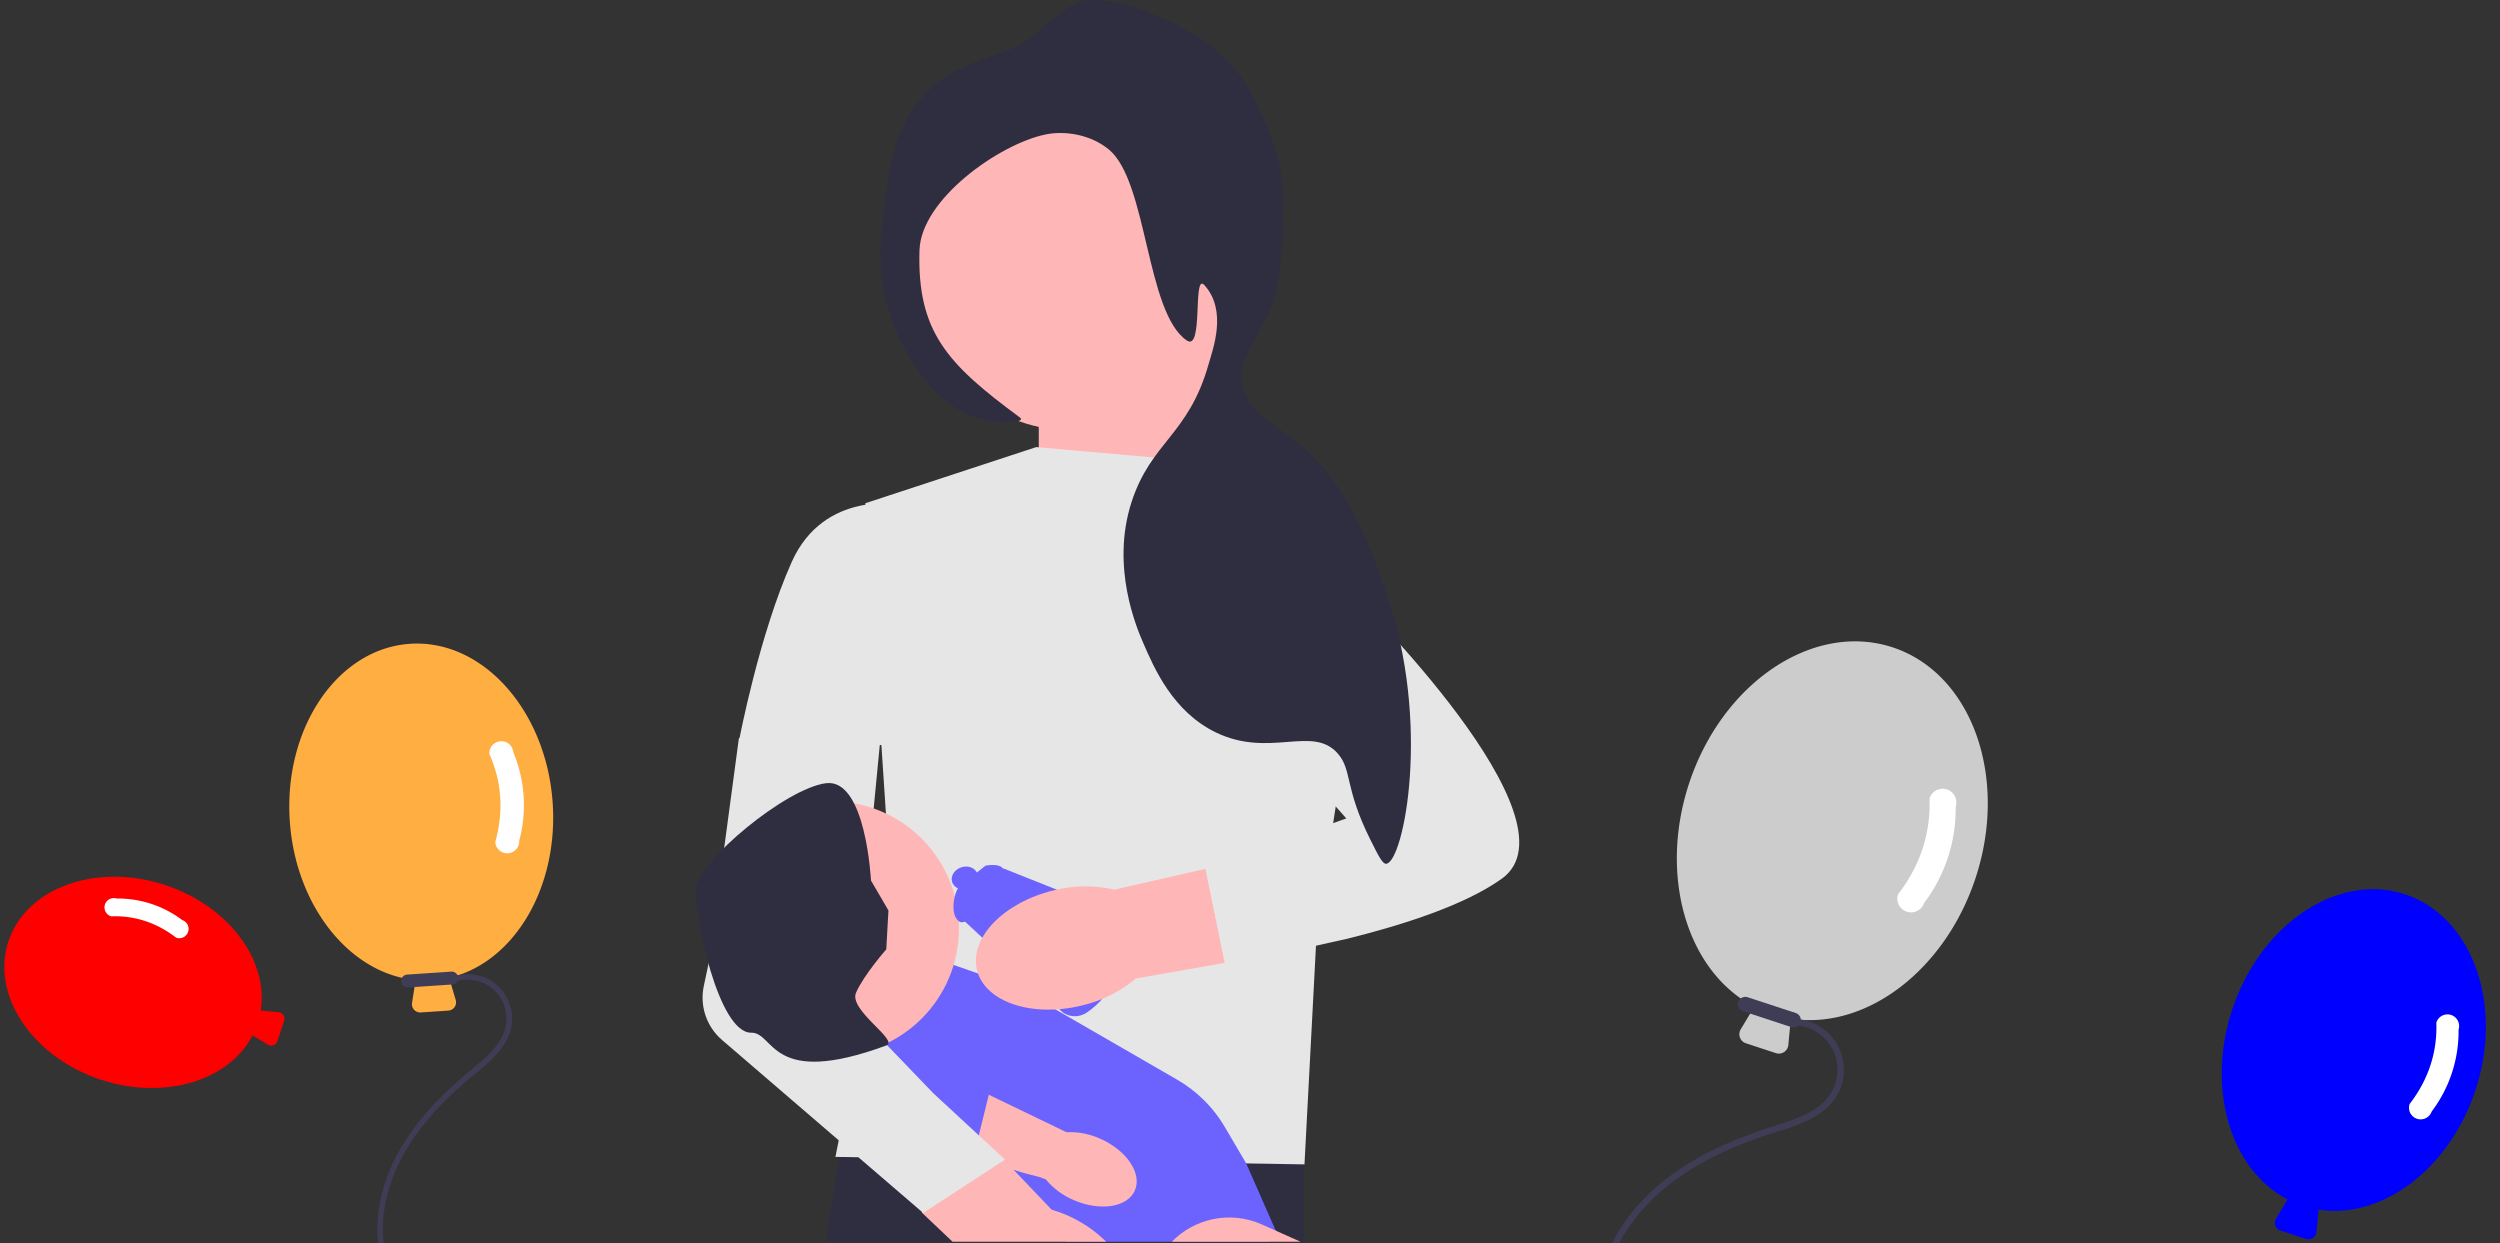
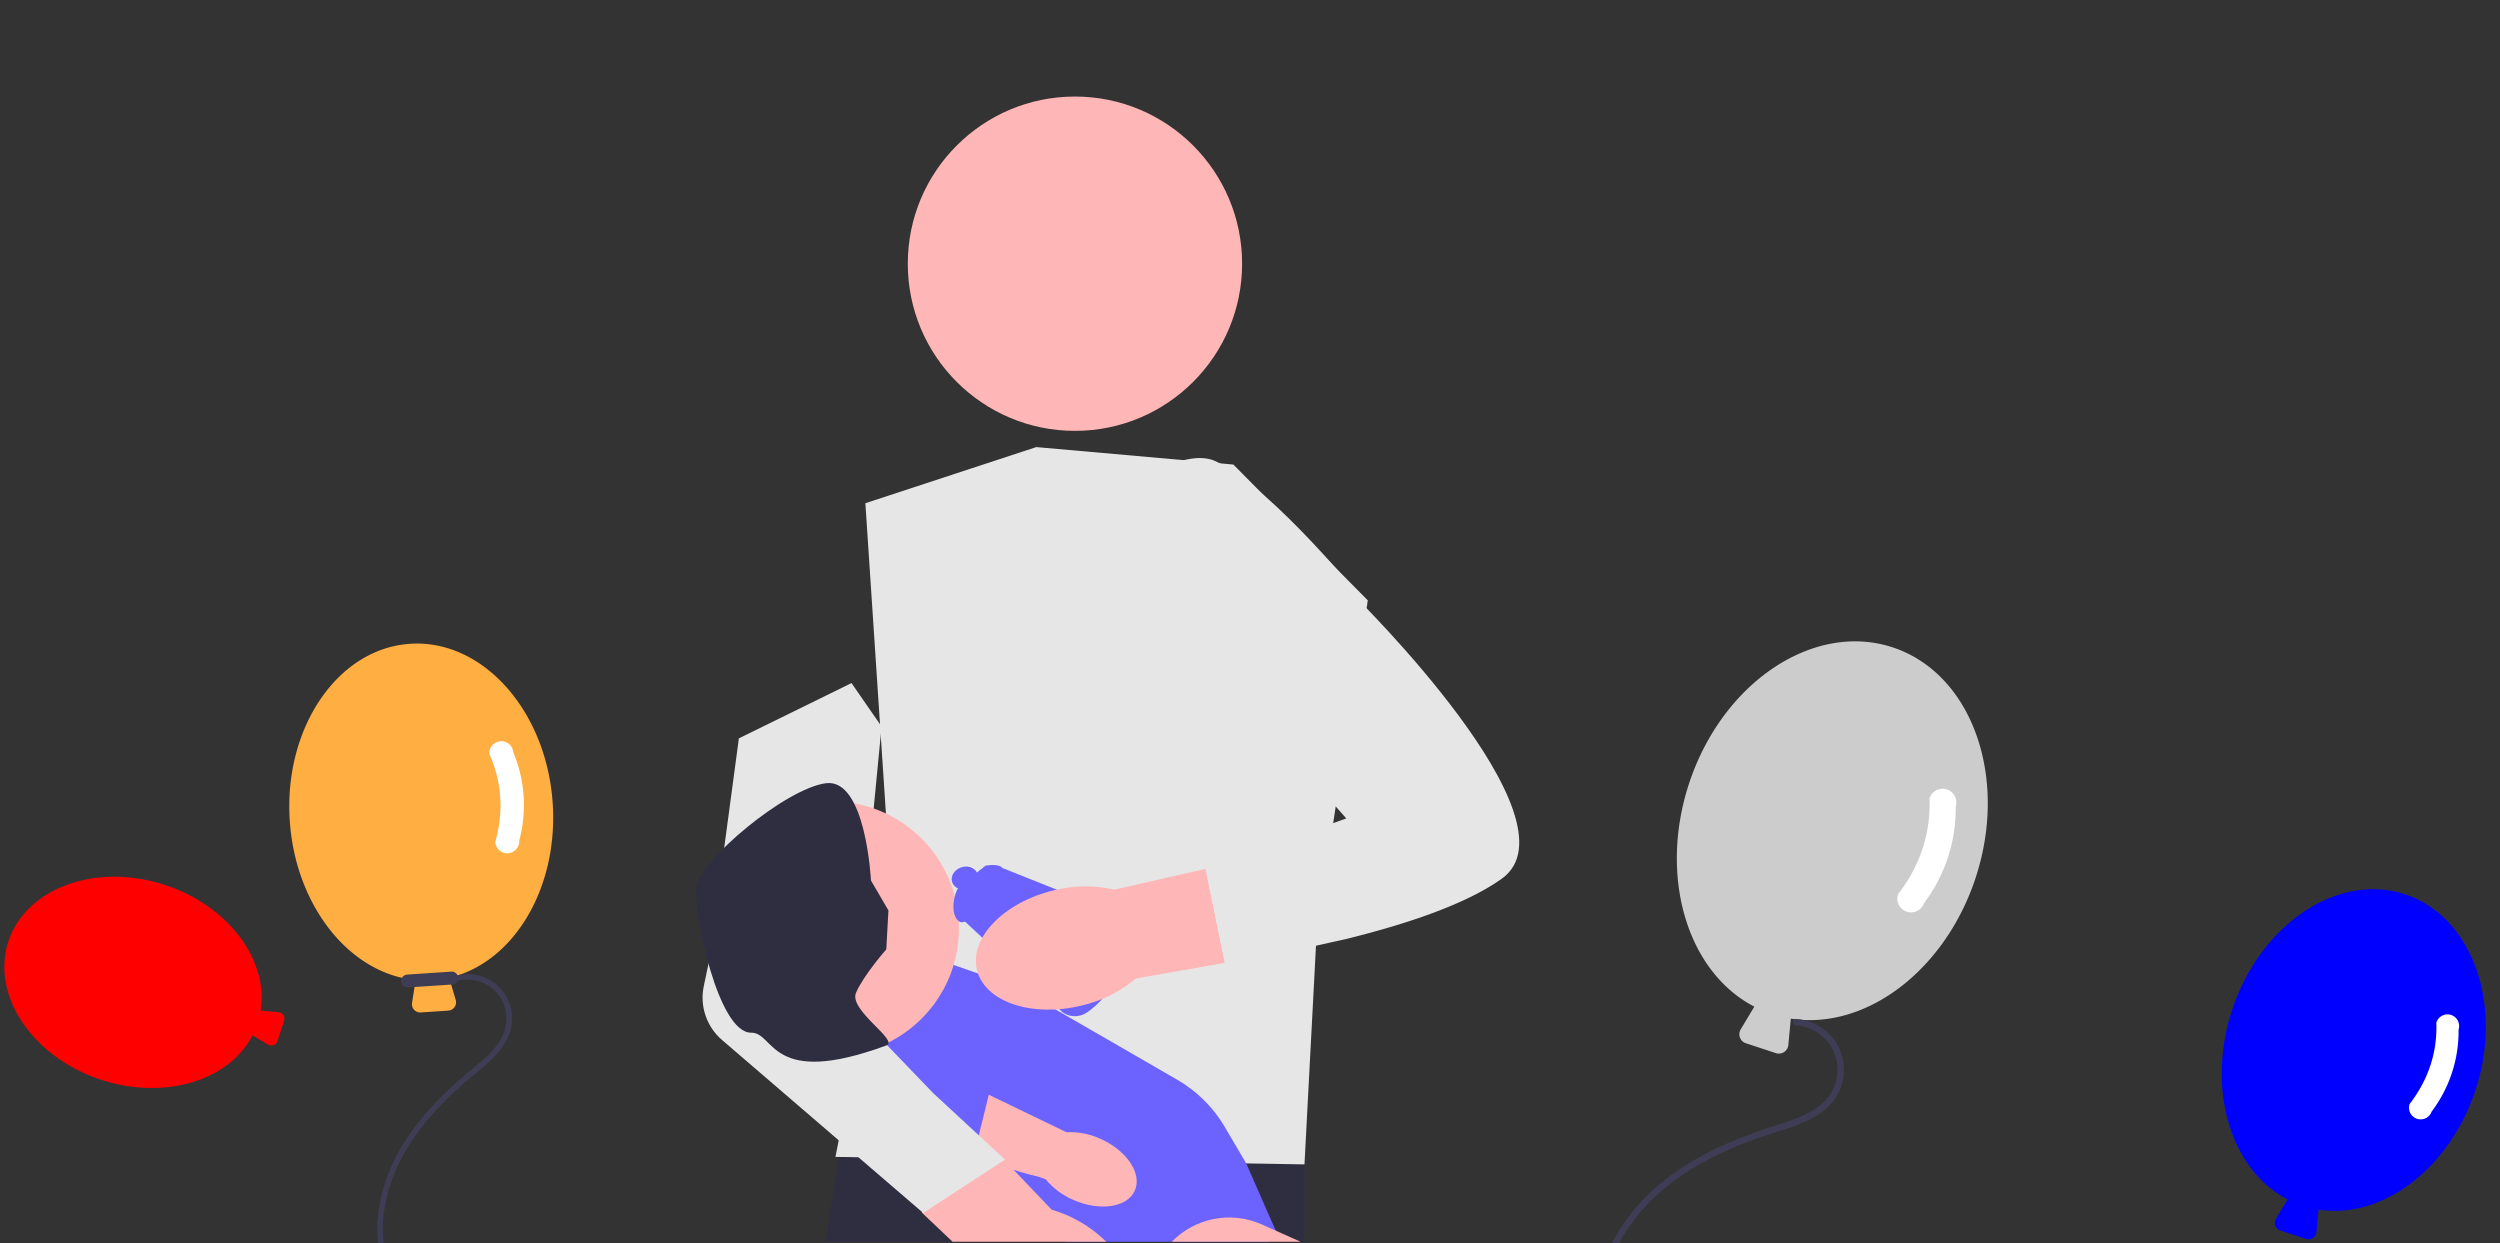
<svg xmlns="http://www.w3.org/2000/svg" viewBox="0 0 1220.999 607.32">
  <rect x="0" y="0" width="1220.999" height="607.32" fill="#333333" stroke="none" />
  <svg width="140" height="607.32" viewBox="70 0 160 100" x="0">
    <path d="M222.675 286.311a3.58 3.58 0 0 1-3.108-.285l-8.615-5.167c-13.288 25.62-49.54 36.268-84.558 24.768-38.348-12.593-61.539-47.218-51.697-77.184s49.045-44.098 87.393-31.504c35.018 11.5 57.896 41.568 53.408 70.078l10 .948a3.6 3.6 0 0 1 3.081 4.707l-3.74 11.389a3.58 3.58 0 0 1-2.164 2.25" fill="red" />
-     <path d="m168.418 226.384-.119-.063c-10.846-8.35-23.033-12.352-36.225-11.9l-.139-.02a5.2 5.2 0 0 1 3.183-9.901 59.4 59.4 0 0 1 36.608 12.024 5.2 5.2 0 0 1-3.308 9.86" fill="#fff" />
  </svg>
  <svg width="200" height="607.32" viewBox="0 35 200 320" x="140">
    <path d="M62.248 384.512a4.03 4.03 0 0 1-1.012-3.363l1.758-11.163c-32.323-3.064-58.708-36.389-61.47-77.762-3.025-45.308 23.318-84.09 58.721-86.453s66.669 32.574 69.693 77.881c2.762 41.374-18.96 77.908-50.59 85.242l3.226 10.83a4.05 4.05 0 0 1-3.612 5.198l-13.455.898a4.03 4.03 0 0 1-3.259-1.308" fill="#FFAE42" />
    <path d="M55.92 370.675a3.154 3.154 0 0 1 2.933-3.352l21.552-1.44a3.15 3.15 0 0 1 .42 6.286l-21.553 1.44a3.154 3.154 0 0 1-3.352-2.934" fill="#3f3d56" />
    <path d="M81.476 368.19a22.3 22.3 0 0 1 19.447 2.839 21.9 21.9 0 0 1 9.153 17.352c.323 14.717-13.923 23.588-23.692 32.167-11.545 10.137-22.249 21.658-29.624 35.236-7.303 13.444-11.403 29.072-9.19 44.389 1.916 13.247 8.832 26.045 19.756 33.972a41 41 0 0 0 4.3 2.712c1.516.839.322 3.261-1.205 2.417-11.825-6.53-20.138-18.18-23.85-31.044-4.13-14.312-2.323-29.618 2.999-43.365 5.529-14.28 14.894-26.732 25.631-37.518 5.327-5.35 11.036-10.265 16.826-15.1 5.092-4.25 10.422-8.818 13.357-14.902a19.48 19.48 0 0 0-1.058-18.928 19.09 19.09 0 0 0-17.137-8.595 19 19 0 0 0-4.824.919c-1.652.541-2.542-2.008-.89-2.55" fill="#3f3d56" />
    <path d="m101.892 302.662.014-.15c4.139-14.833 3.178-29.233-2.854-42.801l-.037-.153a5.85 5.85 0 0 1 11.668-.854 66.83 66.83 0 0 1 2.887 43.253 5.85 5.85 0 0 1-11.678.705" fill="#fff" />
  </svg>
  <svg width="401.999" height="607.32" viewBox="0 0 401.999 607.32" role="img" artist="Katerina Limpitsouni" source="https://undraw.co/" x="340">
-     <polygon points="263.596 237.852 256.285 161.086 167.333 170.834 167.333 236.634 263.596 237.852" fill="#ffb6b6" />
    <polygon points="297.101 550.4 297.101 607.32 295.181 606.45 63.151 606.45 69.851 565.06 70.981 558.08 71.871 552.61 114.131 552.2 114.171 552.19 131.041 552.03 135.331 551.99 138.681 551.95 189.341 551.46 258.401 550.78 297.101 550.4" fill="#2f2e41" />
    <polygon points="166.115 218.356 262.378 226.886 328.028 293.206 303.198 452.921 297.106 568.68 68.024 565.025 94.832 429.769 82.646 245.773 166.115 218.356" fill="#e6e6e6" />
    <path d="M283.631,601.3l-3.85,5.15h-99.06c-9.04-8.97-23.78-21.19-39.72-33.68-2.16-1.71-4.35-3.41-6.55-5.11-.69-.54-1.38-1.07-2.07-1.6l-.01-.01c-3.61-2.79-7.24-5.57-10.84-8.3-2.47-1.88-4.93-3.74-7.36-5.56-.01-.01-.02-.02-.04-.03-.78-.59-1.57-1.18-2.35-1.76-14.32-10.74-27.36-20.21-35.66-26.22h-.01c-2.43-1.75-4.46-3.2-5.98-4.3-2.14-1.54-3.33-2.38-3.33-2.38l2.45-1.91c.02,.01,.02,0,.02,0l10-7.73,.1-.08,6.48-5.01,39.67-30.69-1.65-1.47,32.89,11.58,36.25,20.93,31.88,18.4,10,5.78c4.82,2.78,9.23,6.16,13.14,10.04,2.82,2.8,5.39,5.86,7.64,9.14,.89,1.27,1.72,2.58,2.51,3.92l.22,.38,10.26,17.45,14.21,32.38,.76,.69Z" fill="#6c63ff" />
    <path d="M232.317,606.454h62.863l-11.552-5.154-7.311-3.266c-15.451-6.897-32.912-2.961-44.001,8.42l0,0Z" fill="#ffb6b6" />
    <circle cx="185.002" cy="128.795" r="81.641" fill="#ffb6b6" />
-     <path d="M100.315,246.382s-37.774-7.311-53.615,28.026c-15.841,35.337-25.589,86.515-25.589,86.515l85.296,3.656-6.093-118.196v0Z" fill="#e6e6e6" />
    <path d="M200.291,606.45H125.211l-15.05-14.27-.04,.03,.25-.25,24.08-24.3,1.53-1.55,7-7.05,.18-.19,2.89,3.03,4.23,4.44,.22,.23,23.12,24.24c9.65,2.8,18.48,7.88,25.76,14.79,.31,.28,.61,.57,.91,.85h0Z" fill="#ffb6b6" />
    <path d="M118.097,548.435l14.803,13.629c13.868,7.878,31.887,12.11,34.419,12.68l3.453,1.272c3.611,4.362,8.215,7.795,13.426,10.013,12.957,5.726,26.414,3.683,30.057-4.564h0c3.643-8.246-3.908-19.571-16.87-25.297-5.146-2.359-10.783-3.45-16.438-3.184l-.654-.279-40.126-19.36" fill="#ffb6b6" />
    <path d="M140.526,483.993c2.437,0-38.993,45.085-38.993,45.085l35.908,27.935,12.833-52.305-9.748-20.715v-0Z" fill="#6c63ff" />
    <path d="M150.847,566.341l-12.782-11.832-4.448-4.106-17.815-16.487-9.578-9.967-13.623-14.159-6.751-7.019-4.557-4.728-4.131-4.301,1.669-17.327,3.448-35.703,4.423-45.853,3.448-35.739,.414-4.289-14.695-21.221-55,27-14.651,109.224-2.486,11.771v0c-2.059,9.739,1.353,19.826,8.9,26.315l50.515,43.433,6.483,5.569,9.626,8.286,31.633,27.197,39.955-26.064-0-0Z" fill="#e6e6e6" />
    <circle cx="66.196" cy="453.53" r="62.145" fill="#ffb6b6" />
    <path d="M92.861,463.668l1.051-19.012-8.53-14.622s-2.437-49.959-21.933-47.522C43.952,384.949,1.304,420.286,.085,433.689c-1.219,13.404,10.786,70.92,26.807,70.674,11.559-.177,8.979,27.246,65.979,6.246,6.468-2.383-18.457-17.213-14.801-25.742s14.79-21.199,14.79-21.199c0,0,0,0,0,0Z" fill="#2f2e41" />
    <g>
      <path d="M156.583,281.546s69.479-68.636,96.957-56.361c27.478,12.275,74.266,70.352,74.266,70.352l-67.474,54.64-103.749-68.63Z" fill="#e6e6e6" />
      <g>
        <g>
          <path d="M141.345,422.778s9.644-1.872,8.843,3.518-16.723,27.265-21.713,23.768c-4.99-3.496-2.229-14.655-.292-16.571,1.937-1.916,13.162-10.715,13.162-10.715h-0Z" fill="#6c63ff" />
          <path d="M150.208,424.184c-8.507,3.258-18.766,20.488-20.377,24.551l49.197,45.736c3.537,2.43,8.12,2.478,11.674,.123,13.536-8.967,19.387-26.489,21.67-36.137,1.09-4.608-1.096-9.378-5.315-11.602,0,0-56.849-22.672-56.849-22.672h-0Z" fill="#6c63ff" />
        </g>
        <ellipse cx="131.208" cy="428.82" rx="6.5" ry="5.5" transform="translate(-126.809 62.037) rotate(-18.112)" fill="#6c63ff" />
      </g>
      <path d="M248.79,424.328l-44.535,10.171c-9.784-2.25-19.966-2.124-29.692,.367-24.429,5.901-41.181,23.28-37.427,38.821,3.754,15.541,26.593,23.357,51.013,17.454,9.794-2.225,18.912-6.763,26.592-13.235l43.478-7.642-9.433-45.977,.004,.041,0-0Z" fill="#ffb6b6" />
      <path d="M321.598,291.144l-59.245,46.26,55.172,62.312-68.74,24.571,9.433,45.977c6.032-.901,17.909-2.793,32.468-5.707l27.183-6.049c27.674-6.836,57.754-16.567,75.608-29.35,39.643-28.383-71.879-138.016-71.879-138.016l0,0Z" fill="#e6e6e6" />
    </g>
-     <path d="M152.586,24.385C168.732,18.711,178.964-.277,192.89,.003c30.249,.61,58.779,22.216,62.313,25.395,14.715,13.234,20.337,27.83,26.813,44.644,6.858,17.805,5.089,45.585,2.567,65.008-3.688,28.401-22.086,36.084-17.655,54.084,3.101,12.599,13.997,16.482,26.989,27.271,24.572,20.408,33.74,46.506,43.097,73.143,22.296,63.474,8.51,131.63-.004,132.316-1.799,.145-3.832-3.94-7.896-12.109-12.452-25.024-8.722-33.545-15.617-41.59-12.333-14.392-33.242,2.395-59.77-10.496-20.899-10.156-30.047-31.326-35.376-43.662-3.064-7.091-15.985-36.994-5.719-68.755,9.509-29.418,27.864-32.79,37.599-67.24,2.052-7.263,9.379-26.334-2.043-38.787-5.789-6.311-.315,32.607-8.53,27.079-19.976-13.444-19.168-77.756-38.112-93.308-9.065-7.442-21.706-9.297-31.201-7.266-22.54,4.822-60.501,31.644-61.264,56.486-1.229,39.981,13.767,55.643,48.906,81.585,3.797,2.803-9.376,2.577-14.986,1.719-28.569-4.37-43.495-38.953-46.572-46.716-9.017-22.745-6.464-42.653-4.491-58.051,2.523-19.682,5.239-40.865,21.692-56.716,9.741-9.384,20.375-13.121,38.958-19.653l0,0Z" fill="#2f2e41" />
  </svg>
  <svg width="339" height="607.32" viewBox="0 0 329 200" x="741.999">
    <path d="M104.611 297.094a4.48 4.48 0 0 1 .357-3.885l6.458-10.769c-32.024-16.61-45.335-61.924-30.96-105.697 15.742-47.935 59.023-76.924 96.48-64.622s55.123 61.307 39.38 109.241c-14.375 43.773-51.96 72.37-87.597 66.76l-1.185 12.5a4.5 4.5 0 0 1-5.884 3.852l-14.236-4.676a4.48 4.48 0 0 1-2.813-2.704" fill="#ccc" />
-     <path d="M103.851 280.205a3.504 3.504 0 0 1 4.418-2.232l22.802 7.487a3.5 3.5 0 0 1-2.185 6.65l-22.802-7.487a3.504 3.504 0 0 1-2.233-4.418" fill="#3f3d56" />
    <path d="M131.213 288.283a24.78 24.78 0 0 1 18.853 11.018 24.33 24.33 0 0 1 2.208 21.687c-5.793 15.295-24.162 18.505-37.796 23.277-16.113 5.637-31.936 13.051-45.186 23.97-13.12 10.81-23.848 25.203-27.943 41.904-3.54 14.444-1.743 30.509 6.212 43.222a46 46 0 0 0 3.3 4.583c1.214 1.495-1.024 3.494-2.246 1.99-9.464-11.651-13.18-27.113-11.649-41.91 1.702-16.463 9.935-31.48 21.139-43.427 11.64-12.41 26.471-21.34 42.022-27.983 7.714-3.294 15.641-5.982 23.619-8.551 7.014-2.26 14.407-4.747 19.963-9.794a21.64 21.64 0 0 0 6.788-19.94 21.21 21.21 0 0 0-14.076-15.987 21 21 0 0 0-5.353-1.062c-1.927-.13-1.783-3.126.145-2.997" fill="#3f3d56" />
    <path d="m179.52 229.273.079-.149c10.437-13.558 15.44-28.792 14.874-45.281l.025-.174a6.5 6.5 0 0 1 12.377 3.978 74.26 74.26 0 0 1-15.03 45.76 6.5 6.5 0 0 1-12.324-4.134" fill="#fff" />
  </svg>
  <svg width="140" height="607.32" viewBox="70 0 160 100" x="1080.999">
    <path d="M104.611 387.094a4.48 4.48 0 0 1 .357-3.885l6.458-10.769c-32.024-16.61-45.335-61.924-30.96-105.697 15.742-47.935 59.023-76.924 96.48-64.622s55.123 61.307 39.38 109.241c-14.375 43.773-51.96 72.37-87.597 66.76l-1.185 12.5a4.5 4.5 0 0 1-5.884 3.852l-14.236-4.676a4.48 4.48 0 0 1-2.813-2.704" fill="#00F" />
    <path d="m179.52 319.273.079-.149c10.437-13.558 15.44-28.792 14.874-45.281l.025-.174a6.5 6.5 0 0 1 12.377 3.978 74.26 74.26 0 0 1-15.03 45.76 6.5 6.5 0 0 1-12.324-4.134" fill="#fff" />
  </svg>
</svg>